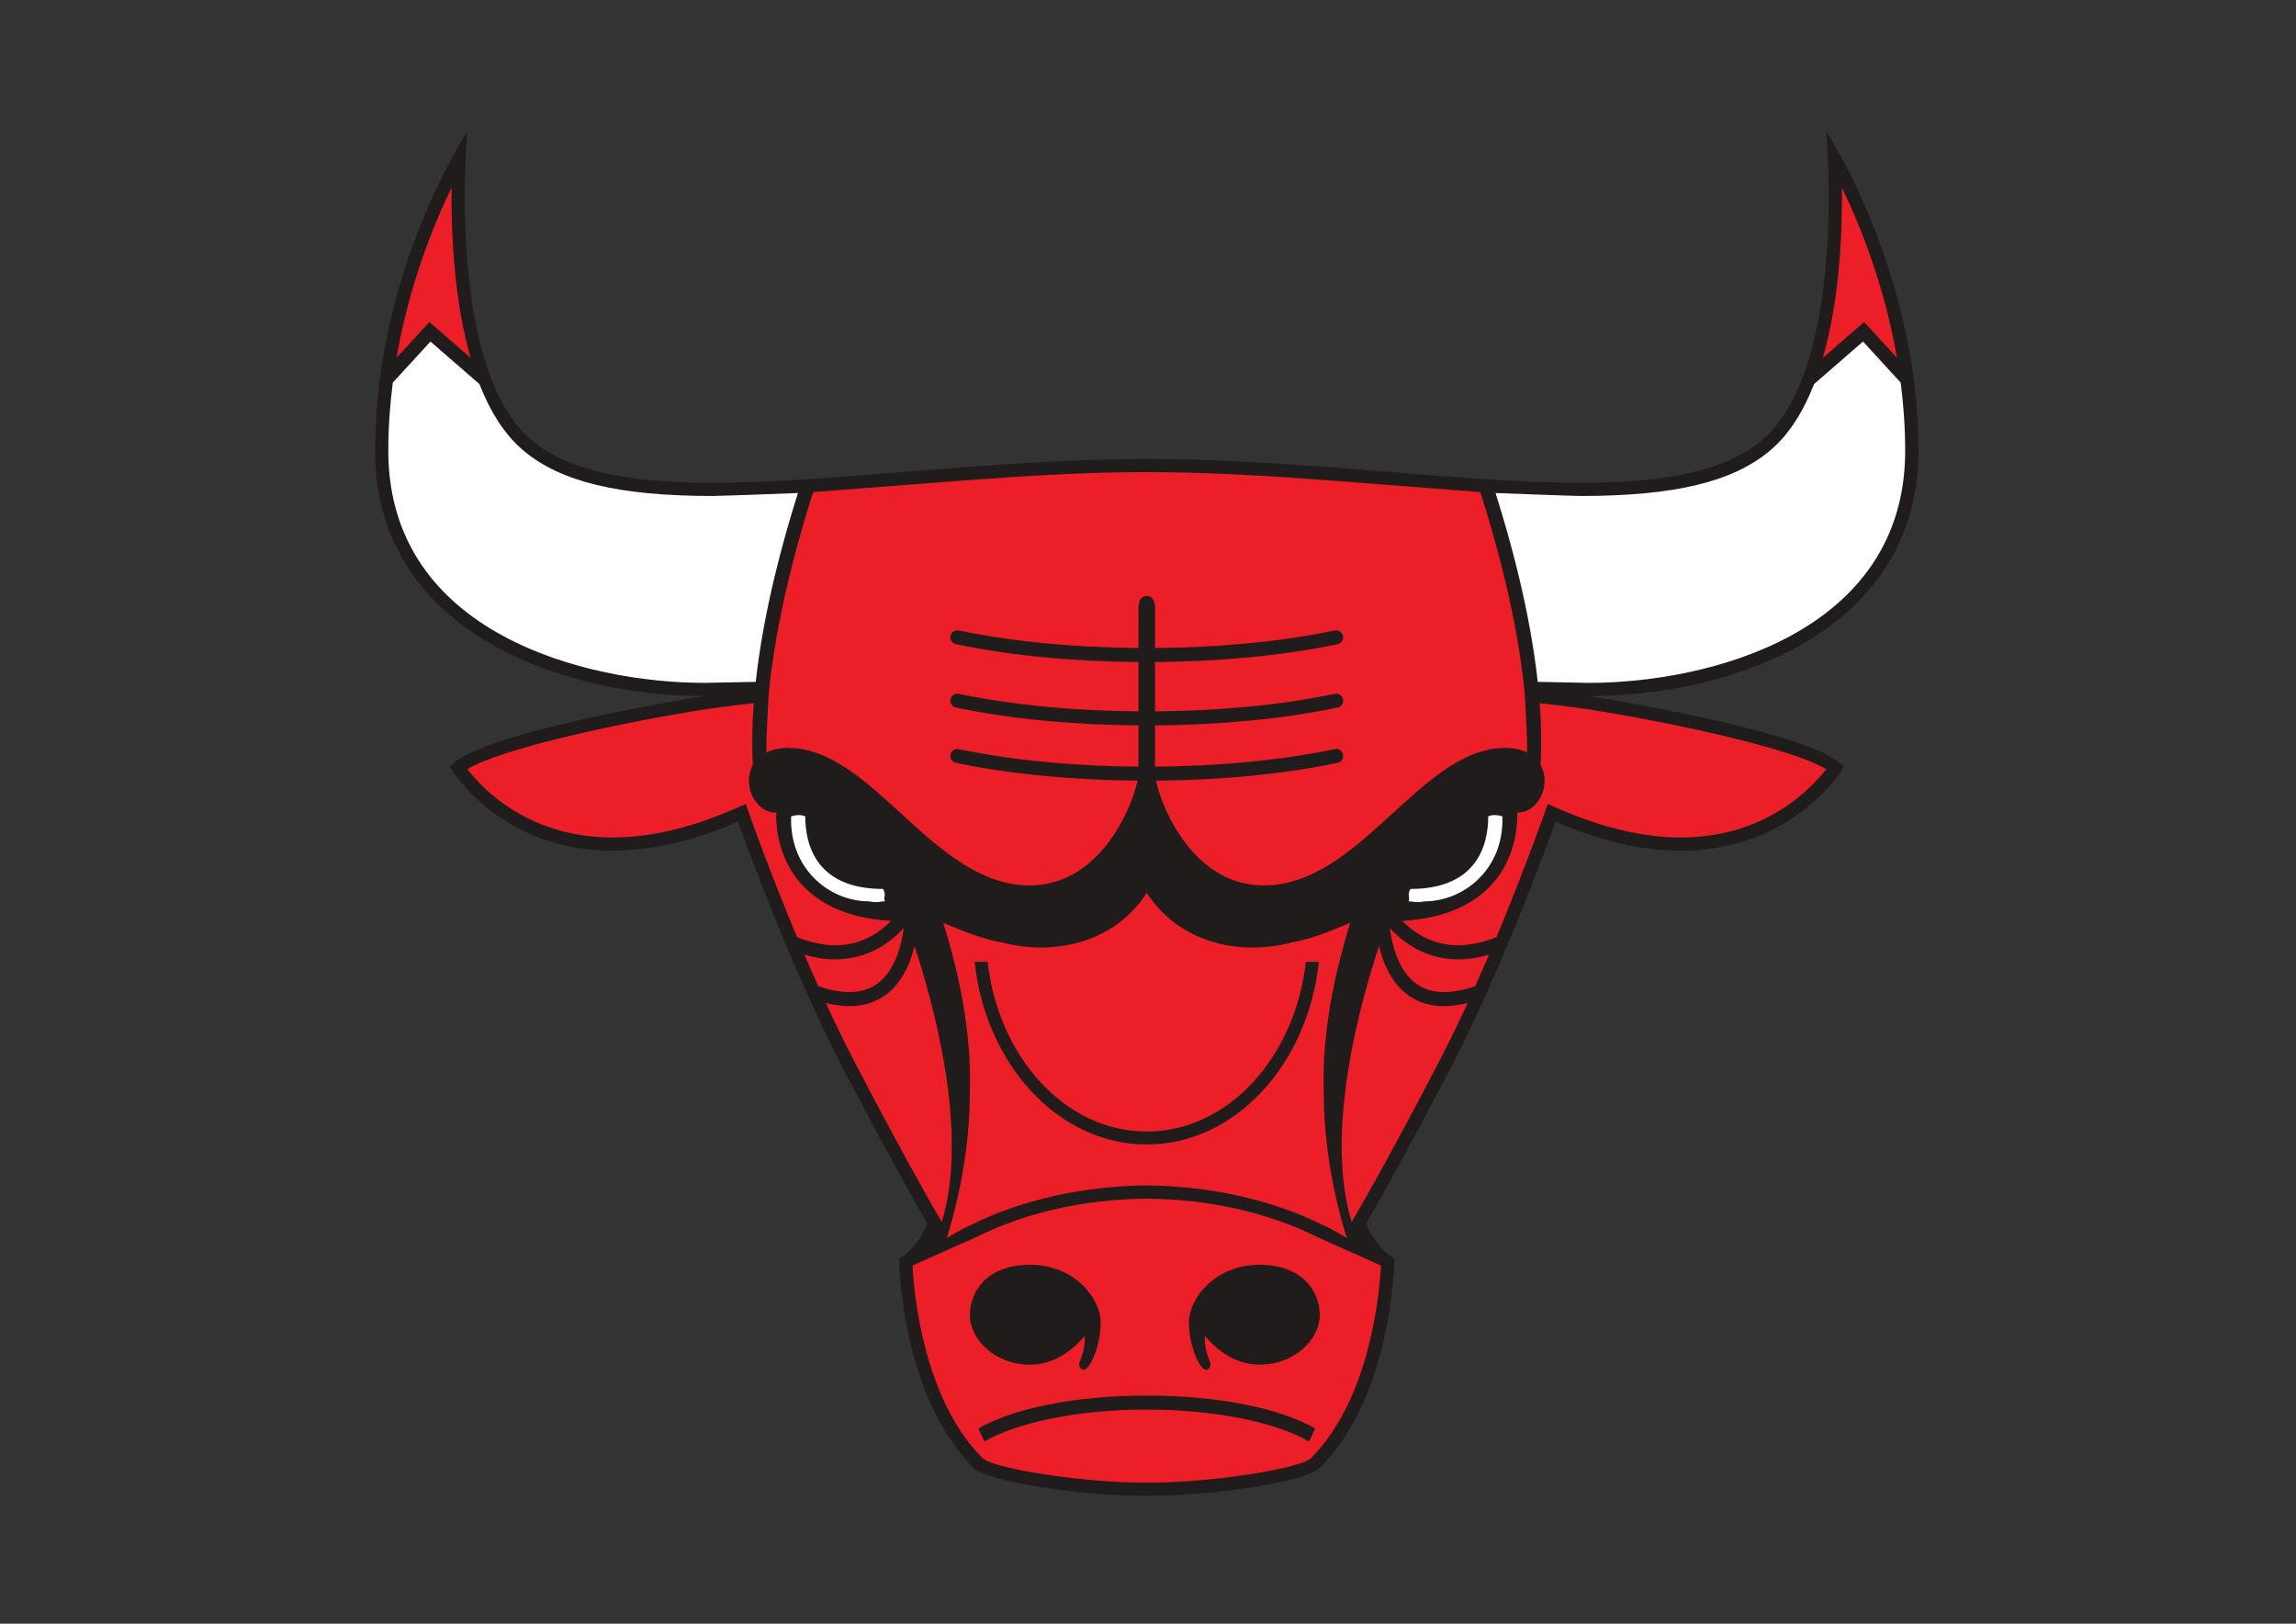
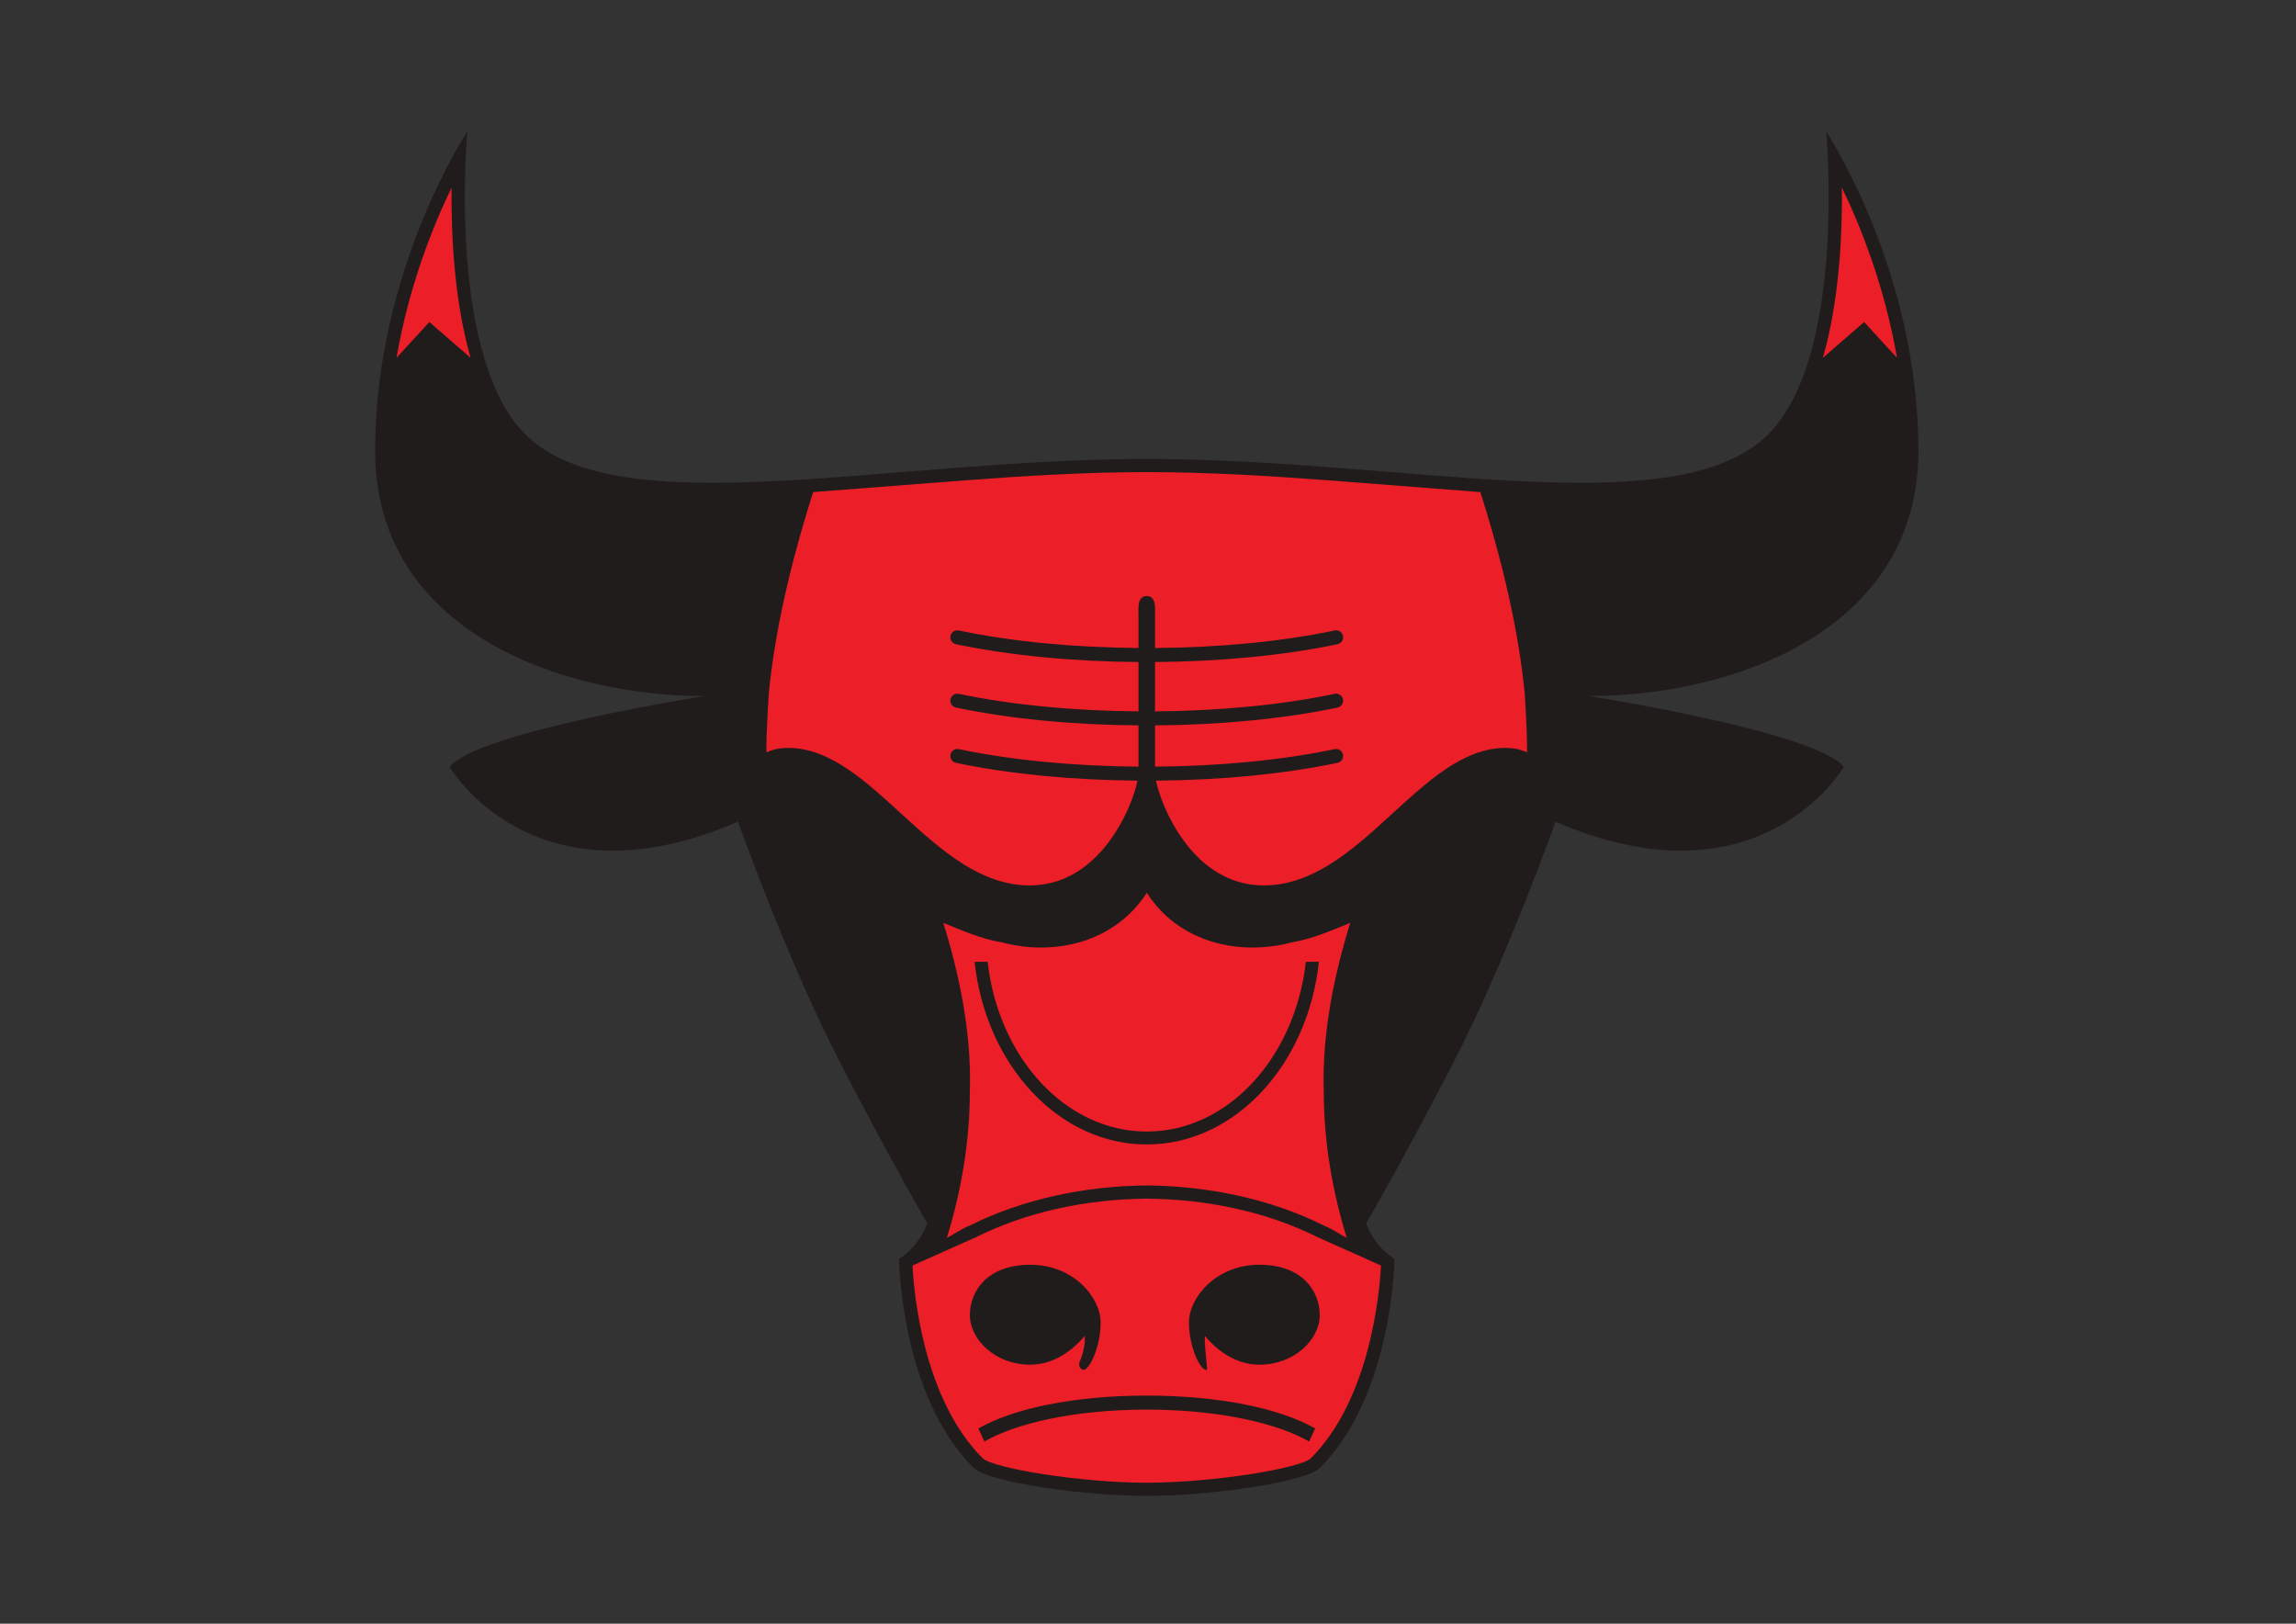
<svg xmlns="http://www.w3.org/2000/svg" width="841.89pt" height="595.28pt" viewBox="0 0 841.89 595.28" version="1.1">
  <rect x="0" y="0" width="841.89" height="595.28" fill="#333333" stroke="none" />
  <g id="surface1">
    <path style=" stroke:none;fill-rule:evenodd;fill:rgb(13%,11.327%,11.311%);fill-opacity:1;" d="M 356.902 538.059 C 330.105 511.242 329.656 461.504 329.656 461.504 C 337.188 456.918 340.035 448.527 340.035 448.527 C 340.035 448.527 328.508 429.012 308.527 390.512 C 288.547 352.008 270.613 301.258 270.613 301.258 C 195.383 333.789 164.863 281.141 164.863 281.141 C 175.316 268.188 258.289 255.191 258.289 255.191 C 205.984 255.191 137.539 231.484 137.539 165.258 C 137.539 99.035 171.352 48.23 171.352 48.23 C 171.352 48.23 163.309 134.609 194.941 161.391 C 230.988 191.906 327.238 168.254 420.488 168.254 C 513.734 168.254 609.988 191.906 646.031 161.391 C 677.664 134.609 669.621 48.23 669.621 48.23 C 669.621 48.23 703.438 99.035 703.438 165.258 C 703.438 231.484 634.988 255.191 582.684 255.191 C 582.684 255.191 665.656 268.188 676.109 281.141 C 676.109 281.141 645.594 333.789 570.359 301.258 C 570.359 301.258 552.426 352.008 532.445 390.512 C 512.469 429.012 500.938 448.527 500.938 448.527 C 500.938 448.527 503.789 456.918 511.316 461.504 C 511.316 461.504 510.871 511.242 484.07 538.059 C 478.543 543.594 442.895 548.426 420.488 548.426 C 398.078 548.426 362.43 543.594 356.902 538.059 " />
    <path style=" stroke:none;fill-rule:evenodd;fill:rgb(92.435%,11.732%,15.303%);fill-opacity:1;" d="M 478.828 352.617 C 474.883 387.703 450.258 414.844 420.488 414.844 C 390.715 414.844 366.094 387.703 362.145 352.617 L 357.367 352.617 C 361.395 390.332 388.133 419.582 420.488 419.582 C 452.84 419.582 479.578 390.332 483.605 352.617 Z M 420.504 434.605 C 397.633 434.805 374.852 439.672 355.625 449.289 C 352.379 450.586 349.781 452.531 347.188 453.828 C 352.379 436.961 355.625 418.789 355.625 399.977 C 356.27 378.57 351.734 357.156 345.891 338.34 C 352.379 340.938 359.516 344.18 367.301 345.477 C 386.766 350.664 408.824 345.477 420.504 327.312 C 432.184 345.477 454.246 350.664 473.707 345.477 C 481.492 344.18 488.629 340.938 495.113 338.34 C 489.277 357.156 484.734 378.57 485.387 399.977 C 485.387 418.789 488.629 436.961 493.816 453.828 C 491.223 452.531 488.629 450.586 485.387 449.289 C 466.156 439.672 443.375 434.805 420.504 434.605 " />
-     <path style=" stroke:none;fill-rule:evenodd;fill:rgb(92.435%,11.732%,15.303%);fill-opacity:1;" d="M 420.488 516.785 C 447.383 516.785 468.77 521.957 480.016 528.484 L 482.238 523.711 C 469.422 516.34 447.047 511.645 420.488 511.645 C 393.926 511.645 371.555 516.34 358.738 523.711 L 360.961 528.484 C 372.203 521.957 393.59 516.785 420.488 516.785 M 441.797 489.77 C 444.492 492.996 451.594 500.324 461.75 500.324 C 474.762 500.324 483.914 490.973 483.914 482.156 C 483.914 473.344 477.562 463.676 461.75 463.676 C 445.934 463.676 435.961 475.652 435.961 484.867 C 435.961 494.086 440.457 503.246 442.637 502.125 C 444.812 501.004 443.406 498.641 443.406 498.641 C 441.977 494.984 441.656 492.031 441.797 489.77 M 397.75 489.77 C 397.891 492.031 397.57 494.984 396.145 498.641 C 396.145 498.641 394.738 501.004 396.914 502.125 C 399.094 503.246 403.582 494.086 403.582 484.867 C 403.582 475.652 393.617 463.676 377.801 463.676 C 361.988 463.676 355.633 473.344 355.633 482.156 C 355.633 490.973 364.789 500.324 377.801 500.324 C 387.953 500.324 395.055 492.996 397.75 489.77 M 506.383 463.965 C 505.844 474.152 502.387 512.887 480.648 534.641 C 476.625 538.324 444.828 543.586 420.488 543.586 C 396.148 543.586 364.348 538.324 360.316 534.629 C 338.543 512.836 335.117 474.145 334.59 463.965 L 357.789 453.613 C 375.934 444.543 397.633 439.645 420.461 439.445 C 443.371 439.645 465.074 444.543 483.223 453.613 Z M 506.383 463.965 " />
+     <path style=" stroke:none;fill-rule:evenodd;fill:rgb(92.435%,11.732%,15.303%);fill-opacity:1;" d="M 420.488 516.785 C 447.383 516.785 468.77 521.957 480.016 528.484 L 482.238 523.711 C 469.422 516.34 447.047 511.645 420.488 511.645 C 393.926 511.645 371.555 516.34 358.738 523.711 L 360.961 528.484 C 372.203 521.957 393.59 516.785 420.488 516.785 M 441.797 489.77 C 444.492 492.996 451.594 500.324 461.75 500.324 C 474.762 500.324 483.914 490.973 483.914 482.156 C 483.914 473.344 477.562 463.676 461.75 463.676 C 445.934 463.676 435.961 475.652 435.961 484.867 C 435.961 494.086 440.457 503.246 442.637 502.125 C 441.977 494.984 441.656 492.031 441.797 489.77 M 397.75 489.77 C 397.891 492.031 397.57 494.984 396.145 498.641 C 396.145 498.641 394.738 501.004 396.914 502.125 C 399.094 503.246 403.582 494.086 403.582 484.867 C 403.582 475.652 393.617 463.676 377.801 463.676 C 361.988 463.676 355.633 473.344 355.633 482.156 C 355.633 490.973 364.789 500.324 377.801 500.324 C 387.953 500.324 395.055 492.996 397.75 489.77 M 506.383 463.965 C 505.844 474.152 502.387 512.887 480.648 534.641 C 476.625 538.324 444.828 543.586 420.488 543.586 C 396.148 543.586 364.348 538.324 360.316 534.629 C 338.543 512.836 335.117 474.145 334.59 463.965 L 357.789 453.613 C 375.934 444.543 397.633 439.645 420.461 439.445 C 443.371 439.645 465.074 444.543 483.223 453.613 Z M 506.383 463.965 " />
    <path style=" stroke:none;fill-rule:nonzero;fill:rgb(92.435%,11.732%,15.303%);fill-opacity:1;" d="M 559.098 254.441 C 556.465 226.73 548.535 198.27 542.797 180.402 L 542.773 180.402 C 541.914 180.344 494.504 176.664 487.184 176.109 C 465.227 174.449 442.855 173.09 420.484 173.09 C 398.117 173.09 375.746 174.449 353.789 176.109 C 346.469 176.664 299.055 180.344 298.203 180.402 L 298.176 180.402 C 292.441 198.27 284.508 226.73 281.875 254.441 C 281.875 254.441 280.883 269.82 281.035 275.859 C 283.117 274.844 285.691 274.195 288.949 274.195 C 320.25 274.195 341.996 324.609 377.582 324.609 C 381.129 324.609 384.406 324.07 387.434 323.109 C 406.203 317.16 415.266 295.164 417.09 286.203 C 393.078 286.004 370.117 283.773 350.516 279.668 C 349.129 279.379 348.238 278.016 348.527 276.629 C 348.82 275.238 350.188 274.344 351.57 274.641 C 370.934 278.691 393.66 280.887 417.457 281.062 L 417.457 265.941 C 393.309 265.766 370.215 263.527 350.516 259.402 C 349.129 259.113 348.238 257.75 348.527 256.363 C 348.82 254.977 350.188 254.082 351.57 254.375 C 370.934 258.426 393.66 260.625 417.457 260.797 L 417.457 242.711 C 393.309 242.535 370.215 240.297 350.516 236.172 C 349.129 235.883 348.238 234.52 348.527 233.133 C 348.82 231.746 350.188 230.844 351.57 231.145 C 370.934 235.195 393.66 237.395 417.457 237.566 L 417.457 225.758 C 417.457 223.453 416.855 218.508 420.484 218.508 C 424.113 218.508 423.52 223.453 423.52 225.758 L 423.52 237.566 C 447.316 237.395 470.039 235.195 489.406 231.145 C 490.781 230.828 492.152 231.746 492.449 233.133 C 492.738 234.52 491.844 235.883 490.453 236.172 C 470.758 240.297 447.664 242.535 423.52 242.711 L 423.52 260.797 C 447.316 260.625 470.039 258.426 489.406 254.375 C 490.781 254.066 492.152 254.973 492.449 256.363 C 492.738 257.75 491.844 259.113 490.453 259.402 C 470.758 263.527 447.664 265.766 423.52 265.941 L 423.52 281.062 C 447.316 280.887 470.039 278.691 489.406 274.641 C 490.781 274.328 492.152 275.238 492.449 276.629 C 492.738 278.016 491.844 279.379 490.453 279.668 C 470.855 283.773 447.898 286.004 423.887 286.203 C 425.711 295.164 434.766 317.16 453.539 323.109 C 456.562 324.07 459.848 324.609 463.391 324.609 C 498.977 324.609 520.723 274.195 552.027 274.195 C 555.285 274.195 557.855 274.844 559.938 275.859 C 560.086 269.82 559.098 254.441 559.098 254.441 " />
    <path style=" stroke:none;fill-rule:nonzero;fill:rgb(92.435%,11.732%,15.303%);fill-opacity:1;" d="M 683.527 118.055 L 695.582 131.191 C 691.059 104.98 682.293 83.055 675.387 68.785 C 675.566 85.773 674.461 110.16 668.406 131.188 Z M 157.438 118.055 L 145.387 131.191 C 149.906 104.98 158.676 83.055 165.582 68.785 C 165.398 85.773 166.508 110.16 172.562 131.188 Z M 157.438 118.055 " />
-     <path style=" stroke:none;fill-rule:nonzero;fill:rgb(92.435%,11.732%,15.303%);fill-opacity:1;" d="M 564.891 280.41 C 568.828 287.438 564.418 297.922 556.301 297.922 C 556.301 297.922 559.336 334.895 514.223 337.617 C 517.441 340.902 521.992 344.262 528 345.758 C 534.316 347.328 541.242 346.566 548.688 343.598 C 558.688 319.656 565.68 299.957 565.785 299.645 L 567.516 294.758 L 572.273 296.816 C 587.941 303.59 602.77 307.031 616.34 307.031 C 646.996 307.031 663.848 289.445 669.617 281.988 C 657.082 274.332 612.609 264.777 581.926 259.969 C 581.926 259.969 573.215 258.703 564.574 257.797 C 565.152 265.477 565.316 273.09 564.891 280.41 M 276.391 257.797 C 267.754 258.703 259.043 259.969 259.043 259.969 C 228.359 264.777 183.883 274.332 171.352 281.988 C 177.117 289.445 193.969 307.031 224.629 307.031 C 238.199 307.031 253.023 303.59 268.695 296.816 L 273.453 294.758 L 275.184 299.645 C 275.289 299.957 282.281 319.656 292.277 343.598 C 299.723 346.566 306.652 347.328 312.969 345.758 C 318.973 344.262 323.527 340.902 326.746 337.617 C 281.629 334.895 284.664 297.922 284.664 297.922 C 276.551 297.922 272.137 287.438 276.074 280.41 C 275.656 273.09 275.812 265.477 276.391 257.797 M 505.652 346.867 C 499.055 366.707 485.422 414.852 495.633 447.98 L 496.766 446.062 C 496.879 445.871 508.473 426.191 528.145 388.281 C 531.559 381.699 534.926 374.727 538.152 367.699 C 535.105 368.453 532.223 368.863 529.543 368.863 C 525.348 368.863 521.621 367.953 518.344 366.125 C 511.223 362.148 507.543 354.539 505.652 346.867 M 322.621 366.125 C 319.348 367.953 315.617 368.863 311.43 368.863 C 308.75 368.863 305.863 368.453 302.816 367.699 C 306.047 374.727 309.41 381.699 312.824 388.281 C 332.496 426.191 344.09 445.871 344.203 446.062 L 345.336 447.98 C 355.543 414.852 341.914 366.707 335.324 346.867 C 333.426 354.539 329.742 362.148 322.621 366.125 M 320.113 361.641 C 327.297 357.629 330.238 348.445 331.387 340.211 C 327.605 344.34 321.969 348.809 314.211 350.742 C 311.613 351.391 308.941 351.715 306.199 351.715 C 302.578 351.715 298.832 351.125 294.984 349.996 C 296.605 353.797 298.289 357.656 300.023 361.547 C 308.309 364.375 315.086 364.441 320.113 361.641 M 534.77 351.715 C 538.395 351.715 542.141 351.125 545.984 349.996 C 544.363 353.797 542.68 357.656 540.949 361.547 C 532.664 364.375 525.883 364.441 520.855 361.641 C 513.672 357.629 510.73 348.445 509.582 340.211 C 513.363 344.34 519 348.809 526.754 350.742 C 529.359 351.391 532.031 351.715 534.77 351.715 " />
-     <path style=" stroke:none;fill-rule:evenodd;fill:rgb(100%,100%,100%);fill-opacity:1;" d="M 563.855 249.984 L 582.676 250.352 C 625.73 250.352 698.586 232.426 698.586 165.258 C 698.586 156.637 697.969 148.297 696.941 140.277 L 683.125 125.211 L 665.176 140.801 C 661.348 150.582 656.18 159.133 649.152 165.086 C 635.469 176.668 614.039 181.832 579.664 181.832 C 576.992 181.832 549.762 180.828 548.371 180.746 C 553.879 198.02 560.992 223.953 563.855 249.984 M 292.598 180.746 C 291.207 180.828 263.973 181.832 261.305 181.832 C 226.93 181.832 205.5 176.668 191.816 165.086 C 184.789 159.133 179.617 150.582 175.789 140.801 L 157.844 125.211 L 144.027 140.277 C 143 148.297 142.383 156.637 142.383 165.258 C 142.383 232.426 215.238 250.352 258.293 250.352 L 277.109 249.984 C 279.98 223.953 287.094 198.02 292.598 180.746 M 516.504 330.449 C 518.449 330.449 519.098 331.098 522.344 330.449 C 536.617 330.449 551.539 318.773 550.891 299.309 C 548.941 298.66 547 298.66 545.699 299.309 C 545.699 310.34 541.156 325.906 517.156 325.906 C 515.855 328.5 517.156 328.5 516.504 330.449 M 324.465 330.449 C 322.52 330.449 321.871 331.098 318.629 330.449 C 304.352 330.449 289.434 318.773 290.082 299.309 C 292.027 298.66 293.973 298.66 295.27 299.309 C 295.27 310.34 299.812 325.906 323.816 325.906 C 325.117 328.5 323.816 328.5 324.465 330.449 " />
  </g>
</svg>